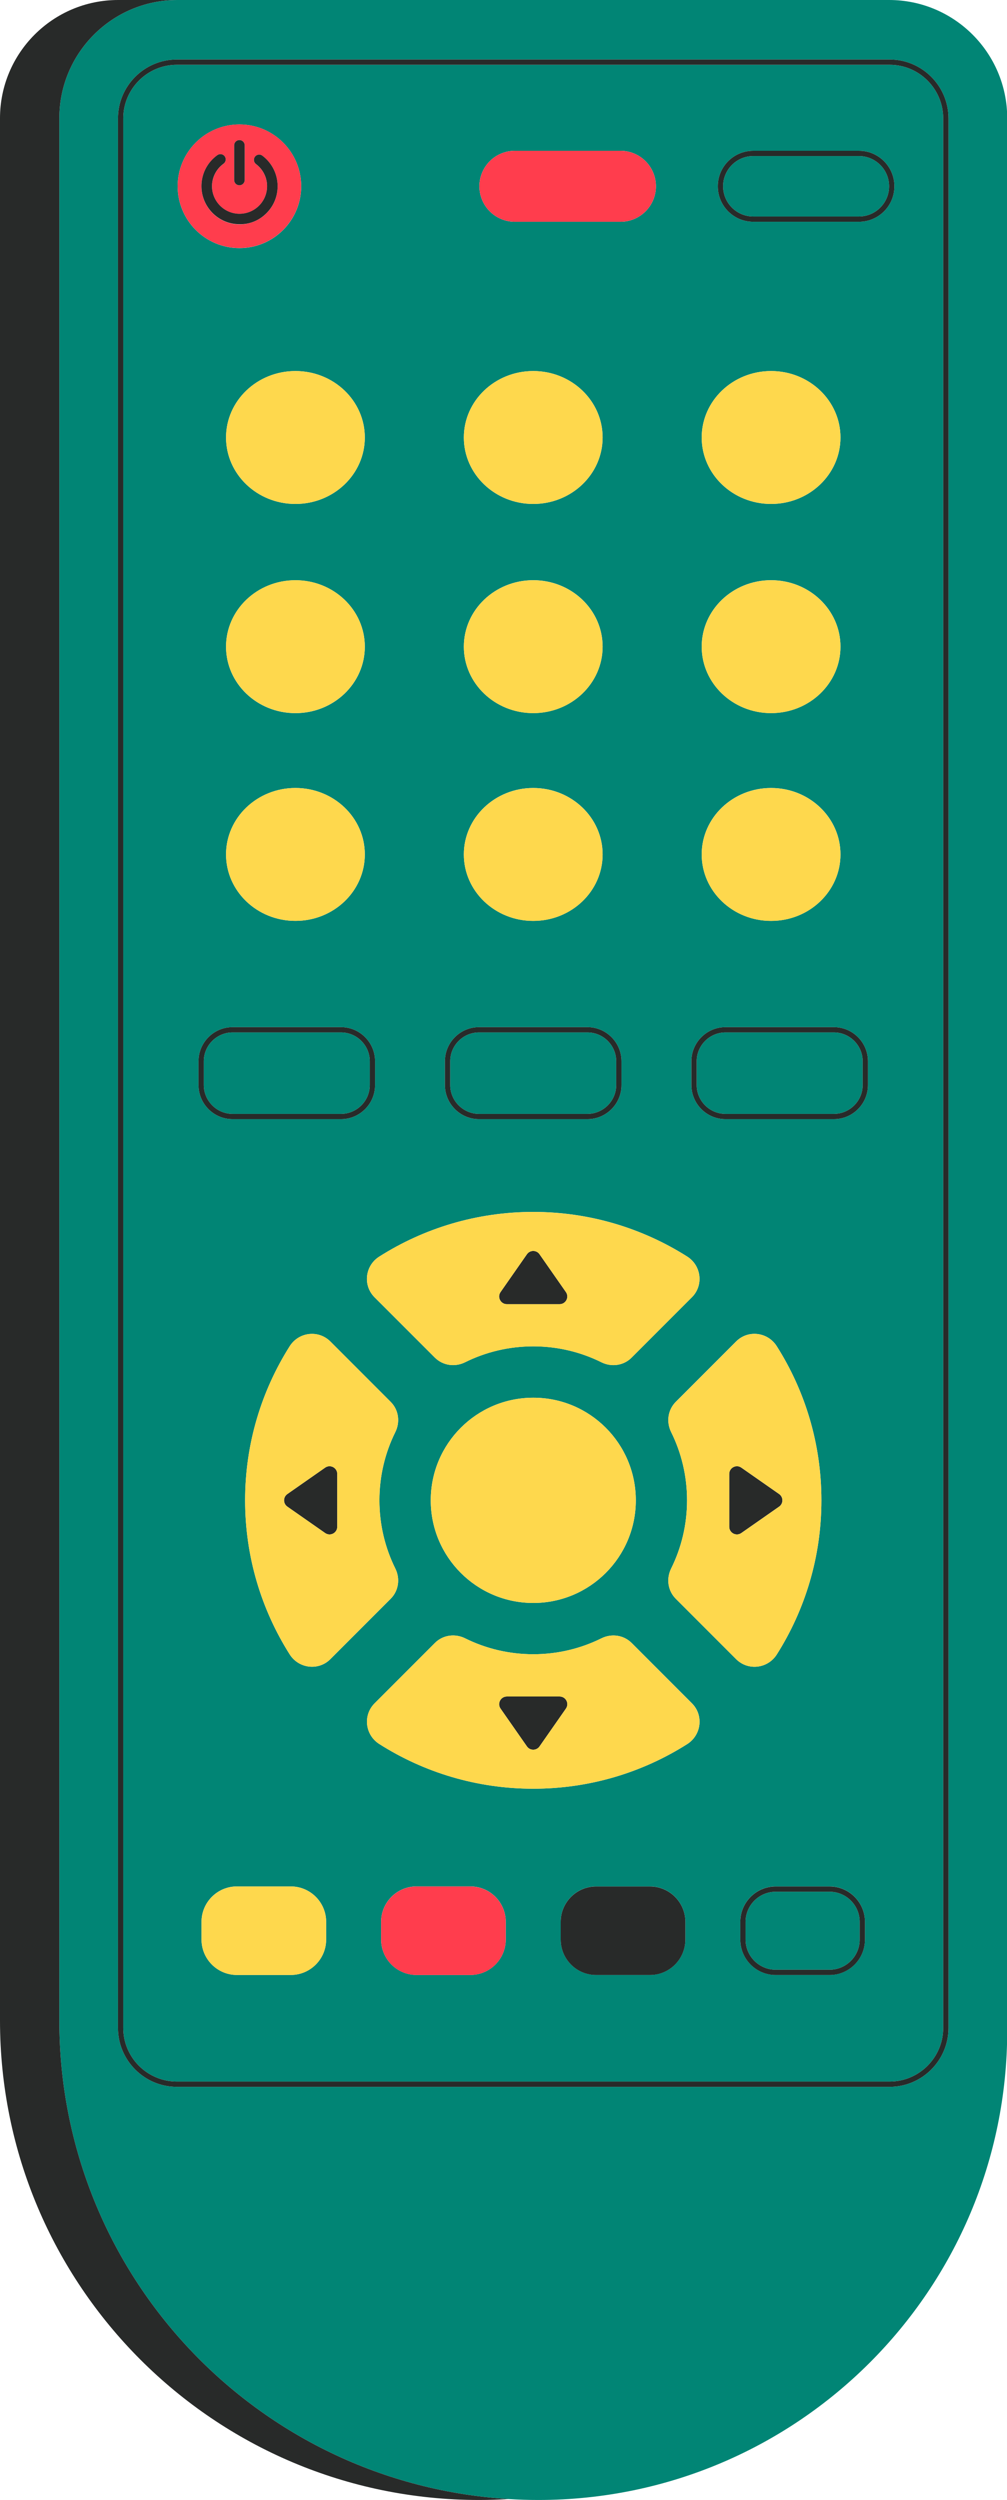
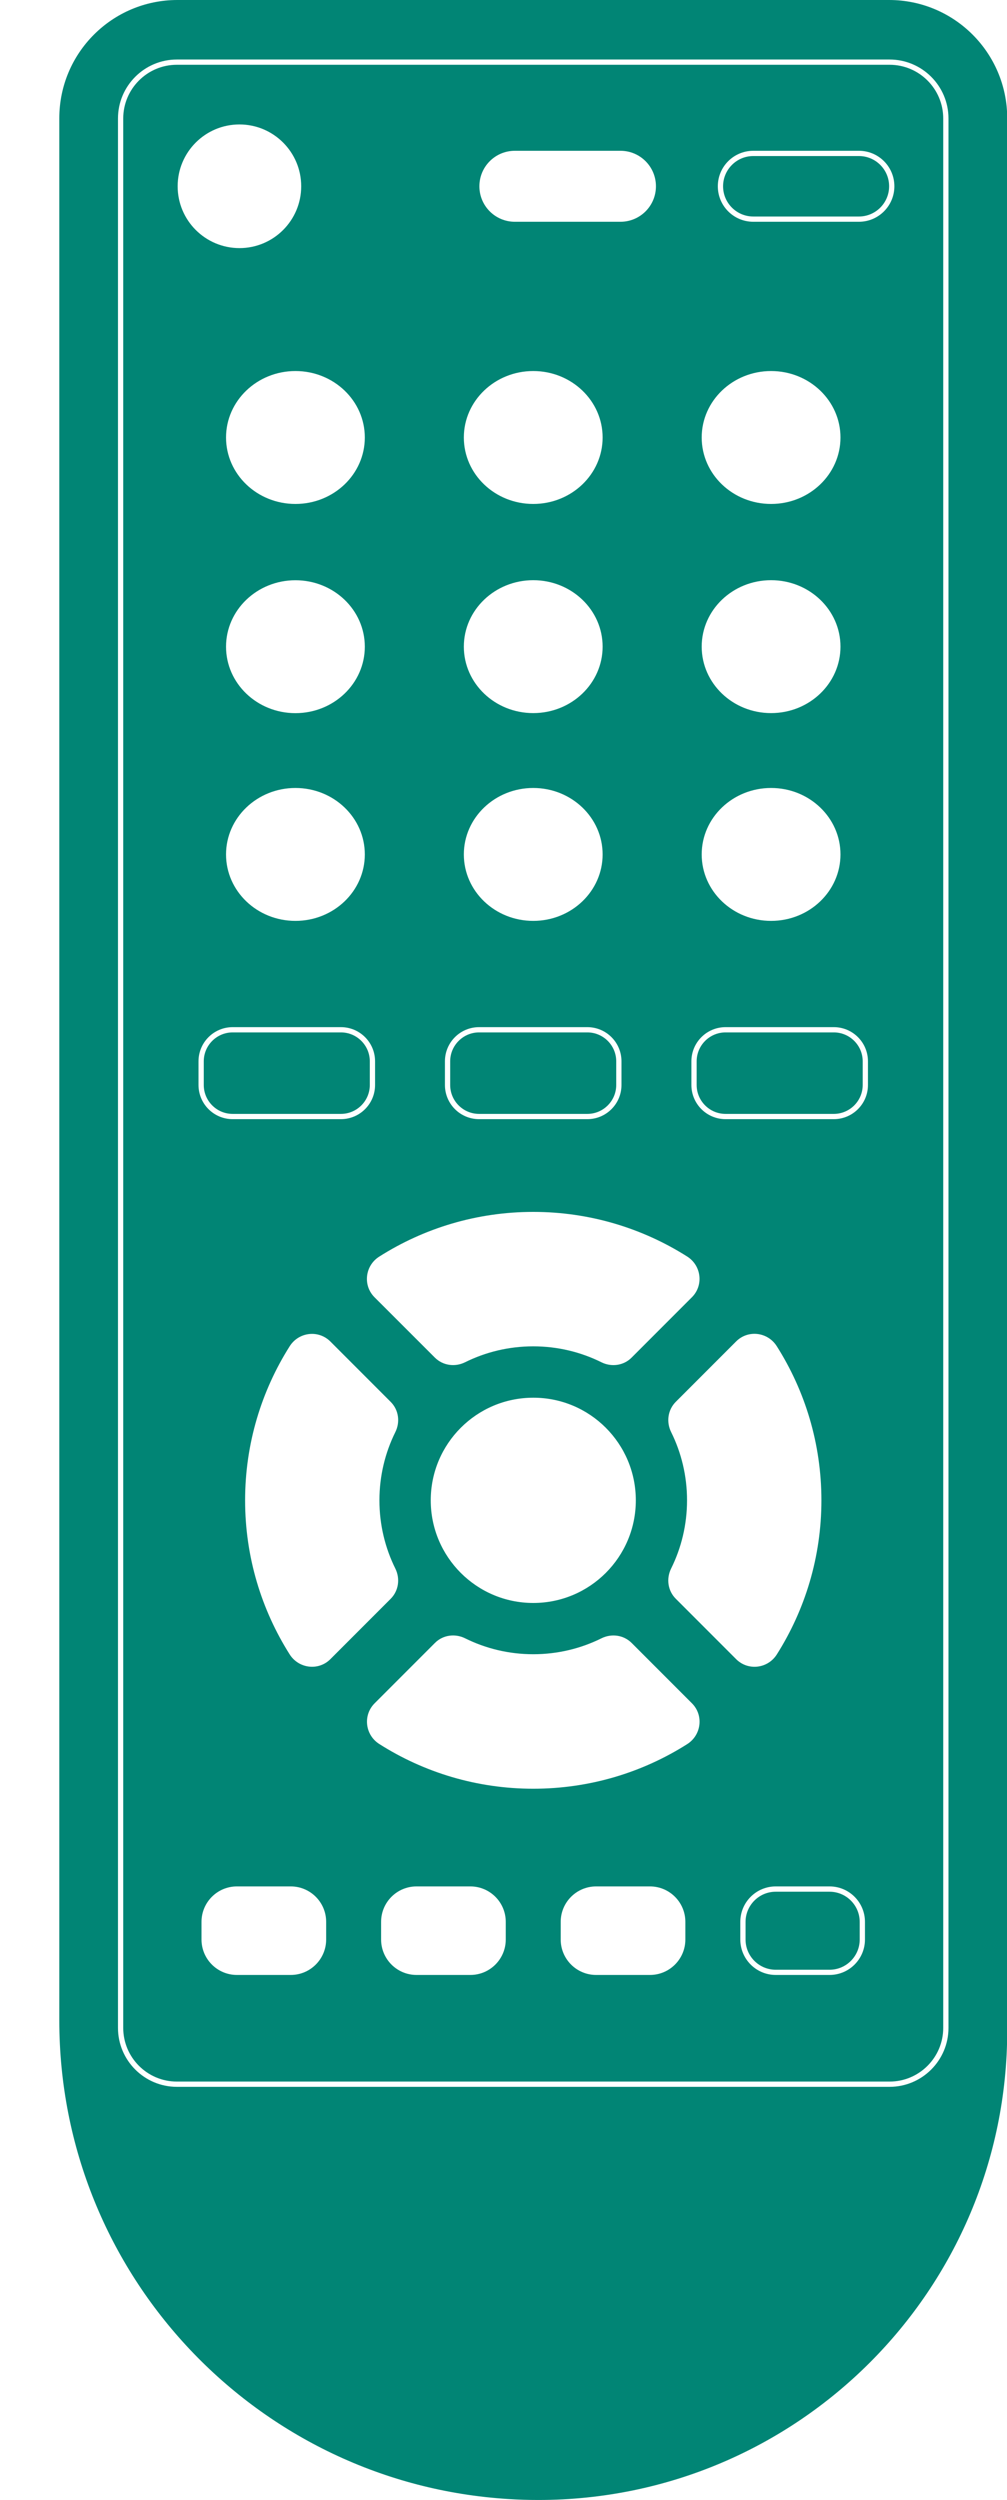
<svg xmlns="http://www.w3.org/2000/svg" height="475.5" preserveAspectRatio="xMidYMid meet" version="1.0" viewBox="0.0 0.0 191.7 475.5" width="191.7" zoomAndPan="magnify">
  <g id="change1_1">
    <path d="M169.25,0h-11.29H33.78C21.36,0,11.29,10.07,11.29,22.49v361.8c0,48.46,37.8,88.09,85.52,91.02 c1.88,0.12,3.77,0.18,5.67,0.18h0c49.3,0,89.26-39.96,89.26-89.26V22.49C191.74,10.07,181.67,0,169.25,0z M180.56,385.7 c0,6.18-5.03,11.21-11.21,11.21H33.67c-6.18,0-11.21-5.03-11.21-11.21V22.53c0-6.18,5.03-11.21,11.21-11.21h135.68 c6.18,0,11.21,5.03,11.21,11.21V385.7z M169.26,35.43c0,3.17-2.58,5.75-5.75,5.75H143.4c-3.17,0-5.75-2.58-5.75-5.75 s2.58-5.75,5.75-5.75h20.11C166.68,29.68,169.26,32.25,169.26,35.43z M169.35,12.32H33.67c-5.63,0-10.21,4.58-10.21,10.21V385.7 c0,5.63,4.58,10.21,10.21,10.21h135.68c5.63,0,10.21-4.58,10.21-10.21V22.53C179.56,16.9,174.98,12.32,169.35,12.32z M146.79,110.35 c7.3,0,13.21,5.66,13.21,12.64s-5.91,12.64-13.21,12.64c-7.3,0-13.21-5.66-13.21-12.64S139.49,110.35,146.79,110.35z M133.58,83.21 c0-6.98,5.92-12.64,13.21-12.64c7.3,0,13.21,5.66,13.21,12.64s-5.91,12.64-13.21,12.64C139.49,95.85,133.58,90.19,133.58,83.21z M146.79,149.87c7.3,0,13.21,5.66,13.21,12.64s-5.91,12.64-13.21,12.64c-7.3,0-13.21-5.66-13.21-12.64S139.49,149.87,146.79,149.87z M98.01,28.68h20.11c3.73,0,6.75,3.02,6.75,6.75s-3.02,6.75-6.75,6.75H98.01c-3.73,0-6.75-3.02-6.75-6.75S94.28,28.68,98.01,28.68z M101.51,70.57c7.3,0,13.21,5.66,13.21,12.64s-5.91,12.64-13.21,12.64c-7.3,0-13.21-5.66-13.21-12.64S94.22,70.57,101.51,70.57z M101.51,110.35c7.3,0,13.21,5.66,13.21,12.64s-5.91,12.64-13.21,12.64c-7.3,0-13.21-5.66-13.21-12.64S94.22,110.35,101.51,110.35z M101.51,149.87c7.3,0,13.21,5.66,13.21,12.64s-5.91,12.64-13.21,12.64c-7.3,0-13.21-5.66-13.21-12.64S94.22,149.87,101.51,149.87z M84.7,201.86c0-3.59,2.91-6.5,6.5-6.5h20.61c3.59,0,6.5,2.91,6.5,6.5v4.5c0,3.59-2.91,6.5-6.5,6.5H91.2c-3.59,0-6.5-2.91-6.5-6.5 V201.86z M101.51,230.5c10.78,0,20.83,3.12,29.31,8.49c2.71,1.72,3.16,5.48,0.9,7.74l-11.49,11.49c-1.52,1.52-3.82,1.83-5.74,0.88 c-3.91-1.94-8.32-3.03-12.98-3.03s-9.07,1.09-12.98,3.03c-1.92,0.95-4.22,0.63-5.74-0.88L71.3,246.74c-2.27-2.27-1.81-6.03,0.9-7.74 C80.68,233.62,90.73,230.5,101.51,230.5z M121.04,285.36c0,10.78-8.74,19.52-19.52,19.52c-10.78,0-19.52-8.74-19.52-19.52 c0-10.78,8.74-19.52,19.52-19.52C112.29,265.83,121.04,274.57,121.04,285.36z M69.45,83.21c0,6.98-5.91,12.64-13.21,12.64 c-7.3,0-13.21-5.66-13.21-12.64s5.92-12.64,13.21-12.64C63.54,70.57,69.45,76.23,69.45,83.21z M56.24,135.64 c-7.3,0-13.21-5.66-13.21-12.64s5.92-12.64,13.21-12.64c7.3,0,13.21,5.66,13.21,12.64S63.54,135.64,56.24,135.64z M69.45,162.51 c0,6.98-5.91,12.64-13.21,12.64c-7.3,0-13.21-5.66-13.21-12.64s5.92-12.64,13.21-12.64C63.54,149.87,69.45,155.53,69.45,162.51z M33.82,35.43c0-6.49,5.26-11.76,11.76-11.76c6.49,0,11.76,5.26,11.76,11.76c0,6.49-5.26,11.76-11.76,11.76 C39.08,47.18,33.82,41.92,33.82,35.43z M37.79,201.86c0-3.59,2.91-6.5,6.5-6.5H64.9c3.59,0,6.5,2.91,6.5,6.5v4.5 c0,3.59-2.91,6.5-6.5,6.5H44.29c-3.59,0-6.5-2.91-6.5-6.5V201.86z M62.09,368.89c0,3.72-3.02,6.74-6.74,6.74H45.1 c-3.72,0-6.74-3.02-6.74-6.74v-3.36c0-3.72,3.02-6.74,6.74-6.74h10.25c3.72,0,6.74,3.02,6.74,6.74V368.89z M55.15,314.67 c-5.37-8.48-8.49-18.53-8.49-29.31c0-10.78,3.12-20.83,8.49-29.31c1.72-2.71,5.47-3.16,7.74-0.9l11.49,11.49 c1.52,1.52,1.83,3.82,0.88,5.74c-1.94,3.91-3.03,8.32-3.03,12.98s1.09,9.07,3.03,12.98c0.95,1.92,0.63,4.22-0.88,5.74l-11.49,11.49 C60.63,317.83,56.87,317.37,55.15,314.67z M96.28,368.89c0,3.72-3.02,6.74-6.74,6.74H79.29c-3.72,0-6.74-3.02-6.74-6.74v-3.36 c0-3.72,3.02-6.74,6.74-6.74h10.25c3.72,0,6.74,3.02,6.74,6.74V368.89z M130.47,368.89c0,3.72-3.02,6.74-6.74,6.74h-10.25 c-3.72,0-6.74-3.02-6.74-6.74v-3.36c0-3.72,3.02-6.74,6.74-6.74h10.25c3.72,0,6.74,3.02,6.74,6.74V368.89z M130.83,331.72 c-8.48,5.38-18.53,8.49-29.31,8.49c-10.78,0-20.84-3.12-29.31-8.5c-2.71-1.72-3.16-5.47-0.9-7.74l11.49-11.49 c1.51-1.52,3.82-1.83,5.74-0.88c3.91,1.94,8.32,3.03,12.98,3.03s9.07-1.09,12.98-3.03c1.92-0.95,4.22-0.63,5.74,0.88l11.49,11.49 C133.99,326.24,133.53,330,130.83,331.72z M128.64,304.07c-1.52-1.52-1.83-3.82-0.88-5.74c1.94-3.91,3.03-8.32,3.03-12.98 s-1.09-9.07-3.03-12.98c-0.95-1.92-0.63-4.22,0.88-5.74l11.49-11.49c2.27-2.27,6.02-1.81,7.74,0.9c5.38,8.48,8.5,18.53,8.5,29.32 c0,10.78-3.12,20.83-8.49,29.31c-1.72,2.71-5.47,3.16-7.74,0.9L128.64,304.07z M164.66,368.89c0,3.72-3.02,6.74-6.74,6.74h-10.25 c-3.72,0-6.74-3.02-6.74-6.74v-3.36c0-3.72,3.02-6.74,6.74-6.74h10.25c3.72,0,6.74,3.02,6.74,6.74V368.89z M165.23,206.36 c0,3.59-2.91,6.5-6.5,6.5h-20.61c-3.59,0-6.5-2.91-6.5-6.5v-4.5c0-3.59,2.91-6.5,6.5-6.5h20.61c3.59,0,6.5,2.91,6.5,6.5V206.36z M163.51,42.18H143.4c-3.73,0-6.75-3.02-6.75-6.75c0-3.73,3.02-6.75,6.75-6.75h20.11c3.73,0,6.75,3.02,6.75,6.75 C170.26,39.15,167.24,42.18,163.51,42.18z M38.79,206.36v-4.5c0-3.03,2.47-5.5,5.5-5.5H64.9c3.03,0,5.5,2.47,5.5,5.5v4.5 c0,3.03-2.47,5.5-5.5,5.5H44.29C41.26,211.86,38.79,209.4,38.79,206.36z M164.23,201.86v4.5c0,3.03-2.47,5.5-5.5,5.5h-20.61 c-3.03,0-5.5-2.47-5.5-5.5v-4.5c0-3.03,2.47-5.5,5.5-5.5h20.61C161.76,196.36,164.23,198.83,164.23,201.86z M85.7,206.36v-4.5 c0-3.03,2.47-5.5,5.5-5.5h20.61c3.03,0,5.5,2.47,5.5,5.5v4.5c0,3.03-2.47,5.5-5.5,5.5H91.2C88.17,211.86,85.7,209.4,85.7,206.36z M163.66,365.54v3.36c0,3.16-2.57,5.74-5.74,5.74h-10.25c-3.16,0-5.74-2.57-5.74-5.74v-3.36c0-3.16,2.57-5.74,5.74-5.74h10.25 C161.08,359.8,163.66,362.37,163.66,365.54z" fill="#018575" />
  </g>
  <g id="change2_1">
-     <path d="M96.28,365.54v3.36c0,3.72-3.02,6.74-6.74,6.74H79.29c-3.72,0-6.74-3.02-6.74-6.74v-3.36 c0-3.72,3.02-6.74,6.74-6.74h10.25C93.26,358.8,96.28,361.82,96.28,365.54z M45.58,47.18c-6.49,0-11.76-5.26-11.76-11.76 c0-6.49,5.26-11.76,11.76-11.76c6.49,0,11.76,5.26,11.76,11.76C57.33,41.92,52.07,47.18,45.58,47.18z M44.58,34.24 c0,0.55,0.45,1,1,1s1-0.45,1-1v-6.6c0-0.55-0.45-1-1-1s-1,0.45-1,1V34.24z M45.25,42.67c0.12,0.01,0.24,0.01,0.36,0.01 c1.8,0,3.52-0.66,4.86-1.88c1.43-1.3,2.28-3.08,2.37-5.02c0.12-2.41-0.97-4.71-2.9-6.16c-0.44-0.33-1.07-0.24-1.4,0.2 s-0.24,1.07,0.2,1.4c1.4,1.05,2.19,2.72,2.1,4.46c-0.07,1.4-0.68,2.69-1.71,3.63c-1.04,0.94-2.38,1.42-3.78,1.36 c-2.89-0.14-5.13-2.61-4.99-5.5c0.08-1.61,0.88-3.07,2.19-4.02c0.45-0.32,0.55-0.95,0.23-1.4c-0.32-0.45-0.95-0.55-1.4-0.23 c-1.81,1.3-2.91,3.32-3.02,5.54C38.17,39.07,41.26,42.47,45.25,42.67z M98.01,42.18h20.11c3.73,0,6.75-3.02,6.75-6.75 s-3.02-6.75-6.75-6.75H98.01c-3.73,0-6.75,3.02-6.75,6.75S94.28,42.18,98.01,42.18z" fill="#FF3D4D" />
-   </g>
+     </g>
  <g id="change3_1">
-     <path d="M96.81,475.31c-1.86,0.12-3.73,0.18-5.61,0.18h0c-50.37,0-91.2-40.83-91.2-91.2V22.49 C0,10.07,10.07,0,22.49,0h11.29C21.36,0,11.29,10.07,11.29,22.49v361.8C11.29,432.75,49.09,472.38,96.81,475.31z M148.31,284.16 l-7.19-5.02c-0.97-0.68-2.3,0.02-2.3,1.2v10.04c0,1.18,1.33,1.88,2.3,1.2l7.19-5.02C149.15,285.98,149.15,284.74,148.31,284.16z M61.9,279.14l-7.19,5.02c-0.84,0.58-0.84,1.82,0,2.4l7.19,5.02c0.97,0.68,2.3-0.02,2.3-1.2v-10.04 C64.2,279.16,62.87,278.46,61.9,279.14z M106.53,322.67H96.49c-1.18,0-1.88,1.33-1.2,2.3l5.02,7.19c0.58,0.84,1.82,0.84,2.4,0 l5.02-7.19C108.41,324,107.72,322.67,106.53,322.67z M96.49,248.05h10.04c1.18,0,1.88-1.33,1.2-2.3l-5.02-7.19 c-0.58-0.84-1.82-0.84-2.4,0l-5.02,7.19C94.61,246.72,95.31,248.05,96.49,248.05z M123.73,358.8h-10.25c-3.72,0-6.74,3.02-6.74,6.74 v3.36c0,3.72,3.02,6.74,6.74,6.74h10.25c3.72,0,6.74-3.02,6.74-6.74v-3.36C130.47,361.82,127.45,358.8,123.73,358.8z M164.66,365.54 v3.36c0,3.72-3.02,6.74-6.74,6.74h-10.25c-3.72,0-6.74-3.02-6.74-6.74v-3.36c0-3.72,3.02-6.74,6.74-6.74h10.25 C161.64,358.8,164.66,361.82,164.66,365.54z M163.66,365.54c0-3.16-2.57-5.74-5.74-5.74h-10.25c-3.16,0-5.74,2.57-5.74,5.74v3.36 c0,3.16,2.57,5.74,5.74,5.74h10.25c3.16,0,5.74-2.57,5.74-5.74V365.54z M180.56,22.53V385.7c0,6.18-5.03,11.21-11.21,11.21H33.67 c-6.18,0-11.21-5.03-11.21-11.21V22.53c0-6.18,5.03-11.21,11.21-11.21h135.68C175.53,11.32,180.56,16.35,180.56,22.53z M179.56,22.53c0-5.63-4.58-10.21-10.21-10.21H33.67c-5.63,0-10.21,4.58-10.21,10.21V385.7c0,5.63,4.58,10.21,10.21,10.21h135.68 c5.63,0,10.21-4.58,10.21-10.21V22.53z M170.26,35.43c0,3.73-3.02,6.75-6.75,6.75H143.4c-3.73,0-6.75-3.02-6.75-6.75 c0-3.73,3.02-6.75,6.75-6.75h20.11C167.24,28.68,170.26,31.7,170.26,35.43z M169.26,35.43c0-3.17-2.58-5.75-5.75-5.75H143.4 c-3.17,0-5.75,2.58-5.75,5.75s2.58,5.75,5.75,5.75h20.11C166.68,41.18,169.26,38.6,169.26,35.43z M37.79,206.36v-4.5 c0-3.59,2.91-6.5,6.5-6.5H64.9c3.59,0,6.5,2.91,6.5,6.5v4.5c0,3.59-2.91,6.5-6.5,6.5H44.29C40.7,212.86,37.79,209.95,37.79,206.36z M38.79,206.36c0,3.03,2.47,5.5,5.5,5.5H64.9c3.03,0,5.5-2.47,5.5-5.5v-4.5c0-3.03-2.47-5.5-5.5-5.5H44.29c-3.03,0-5.5,2.47-5.5,5.5 V206.36z M84.7,206.36v-4.5c0-3.59,2.91-6.5,6.5-6.5h20.61c3.59,0,6.5,2.91,6.5,6.5v4.5c0,3.59-2.91,6.5-6.5,6.5H91.2 C87.62,212.86,84.7,209.95,84.7,206.36z M85.7,206.36c0,3.03,2.47,5.5,5.5,5.5h20.61c3.03,0,5.5-2.47,5.5-5.5v-4.5 c0-3.03-2.47-5.5-5.5-5.5H91.2c-3.03,0-5.5,2.47-5.5,5.5V206.36z M165.23,201.86v4.5c0,3.59-2.91,6.5-6.5,6.5h-20.61 c-3.59,0-6.5-2.91-6.5-6.5v-4.5c0-3.59,2.91-6.5,6.5-6.5h20.61C162.32,195.36,165.23,198.27,165.23,201.86z M164.23,201.86 c0-3.03-2.47-5.5-5.5-5.5h-20.61c-3.03,0-5.5,2.47-5.5,5.5v4.5c0,3.03,2.47,5.5,5.5,5.5h20.61c3.03,0,5.5-2.47,5.5-5.5V201.86z M50.47,40.79c1.43-1.3,2.28-3.08,2.37-5.02c0.12-2.41-0.97-4.71-2.9-6.16c-0.44-0.33-1.07-0.24-1.4,0.2s-0.24,1.07,0.2,1.4 c1.4,1.05,2.19,2.72,2.1,4.46c-0.07,1.4-0.68,2.69-1.71,3.63c-1.04,0.94-2.38,1.42-3.78,1.36c-2.89-0.14-5.13-2.61-4.99-5.5 c0.08-1.61,0.88-3.07,2.19-4.02c0.45-0.32,0.55-0.95,0.23-1.4c-0.32-0.45-0.95-0.55-1.4-0.23c-1.81,1.3-2.91,3.32-3.02,5.54 c-0.19,3.99,2.9,7.4,6.89,7.59c0.12,0.01,0.24,0.01,0.36,0.01C47.41,42.68,49.13,42.02,50.47,40.79z M45.58,35.24c0.55,0,1-0.45,1-1 v-6.6c0-0.55-0.45-1-1-1s-1,0.45-1,1v6.6C44.58,34.79,45.02,35.24,45.58,35.24z" fill="#282A29" />
-   </g>
+     </g>
  <g id="change4_1">
-     <path d="M121.04,285.36c0,10.78-8.74,19.52-19.52,19.52c-10.78,0-19.52-8.74-19.52-19.52 c0-10.78,8.74-19.52,19.52-19.52C112.29,265.83,121.04,274.57,121.04,285.36z M74.38,304.07l-11.49,11.49 c-2.27,2.27-6.03,1.81-7.74-0.9c-5.37-8.48-8.49-18.53-8.49-29.31c0-10.78,3.12-20.83,8.49-29.31c1.72-2.71,5.47-3.16,7.74-0.9 l11.49,11.49c1.52,1.52,1.83,3.82,0.88,5.74c-1.94,3.91-3.03,8.32-3.03,12.98s1.09,9.07,3.03,12.98 C76.22,300.26,75.9,302.56,74.38,304.07z M64.2,280.34c0-1.18-1.33-1.88-2.3-1.2l-7.19,5.02c-0.84,0.58-0.84,1.82,0,2.4l7.19,5.02 c0.97,0.68,2.3-0.02,2.3-1.2V280.34z M140.13,315.57l-11.49-11.49c-1.52-1.52-1.83-3.82-0.88-5.74c1.94-3.91,3.03-8.32,3.03-12.98 s-1.09-9.07-3.03-12.98c-0.95-1.92-0.63-4.22,0.88-5.74l11.49-11.49c2.27-2.27,6.02-1.81,7.74,0.9c5.38,8.48,8.5,18.53,8.5,29.32 c0,10.78-3.12,20.83-8.49,29.31C146.16,317.38,142.4,317.83,140.13,315.57z M141.13,291.58l7.19-5.02c0.84-0.58,0.84-1.82,0-2.4 l-7.19-5.02c-0.97-0.68-2.3,0.02-2.3,1.2v10.04C138.82,291.56,140.15,292.26,141.13,291.58z M72.2,239 c8.48-5.38,18.53-8.49,29.31-8.49c10.78,0,20.83,3.12,29.31,8.49c2.71,1.72,3.16,5.48,0.9,7.74l-11.49,11.49 c-1.52,1.52-3.82,1.83-5.74,0.88c-3.91-1.94-8.32-3.03-12.98-3.03s-9.07,1.09-12.98,3.03c-1.92,0.95-4.22,0.63-5.74-0.88 L71.3,246.74C69.04,244.47,69.49,240.71,72.2,239z M96.49,248.05h10.04c1.18,0,1.88-1.33,1.2-2.3l-5.02-7.19 c-0.58-0.84-1.82-0.84-2.4,0l-5.02,7.19C94.61,246.72,95.31,248.05,96.49,248.05z M131.72,323.98c2.27,2.27,1.81,6.03-0.9,7.74 c-8.48,5.38-18.53,8.49-29.31,8.49c-10.78,0-20.84-3.12-29.31-8.5c-2.71-1.72-3.16-5.47-0.9-7.74l11.49-11.49 c1.51-1.52,3.82-1.83,5.74-0.88c3.91,1.94,8.32,3.03,12.98,3.03s9.07-1.09,12.98-3.03c1.92-0.95,4.22-0.63,5.74,0.88L131.72,323.98z M106.53,322.67H96.49c-1.18,0-1.88,1.33-1.2,2.3l5.02,7.19c0.58,0.84,1.82,0.84,2.4,0l5.02-7.19 C108.41,324,107.72,322.67,106.53,322.67z M55.36,358.8H45.1c-3.72,0-6.74,3.02-6.74,6.74v3.36c0,3.72,3.02,6.74,6.74,6.74h10.25 c3.72,0,6.74-3.02,6.74-6.74v-3.36C62.09,361.82,59.08,358.8,55.36,358.8z M43.03,83.21c0,6.98,5.92,12.64,13.21,12.64 c7.3,0,13.21-5.66,13.21-12.64s-5.91-12.64-13.21-12.64C48.94,70.57,43.03,76.23,43.03,83.21z M101.51,95.85 c7.3,0,13.21-5.66,13.21-12.64s-5.91-12.64-13.21-12.64c-7.3,0-13.21,5.66-13.21,12.64S94.22,95.85,101.51,95.85z M146.79,95.85 c7.3,0,13.21-5.66,13.21-12.64s-5.91-12.64-13.21-12.64c-7.3,0-13.21,5.66-13.21,12.64S139.49,95.85,146.79,95.85z M56.24,110.35 c-7.3,0-13.21,5.66-13.21,12.64s5.92,12.64,13.21,12.64c7.3,0,13.21-5.66,13.21-12.64S63.54,110.35,56.24,110.35z M101.51,135.64 c7.3,0,13.21-5.66,13.21-12.64s-5.91-12.64-13.21-12.64c-7.3,0-13.21,5.66-13.21,12.64S94.22,135.64,101.51,135.64z M146.79,135.64 c7.3,0,13.21-5.66,13.21-12.64s-5.91-12.64-13.21-12.64c-7.3,0-13.21,5.66-13.21,12.64S139.49,135.64,146.79,135.64z M56.24,149.87 c-7.3,0-13.21,5.66-13.21,12.64s5.92,12.64,13.21,12.64c7.3,0,13.21-5.66,13.21-12.64S63.54,149.87,56.24,149.87z M101.51,175.16 c7.3,0,13.21-5.66,13.21-12.64s-5.91-12.64-13.21-12.64c-7.3,0-13.21,5.66-13.21,12.64S94.22,175.16,101.51,175.16z M146.79,175.16 c7.3,0,13.21-5.66,13.21-12.64s-5.91-12.64-13.21-12.64c-7.3,0-13.21,5.66-13.21,12.64S139.49,175.16,146.79,175.16z" fill="#FED84D" />
-   </g>
+     </g>
</svg>